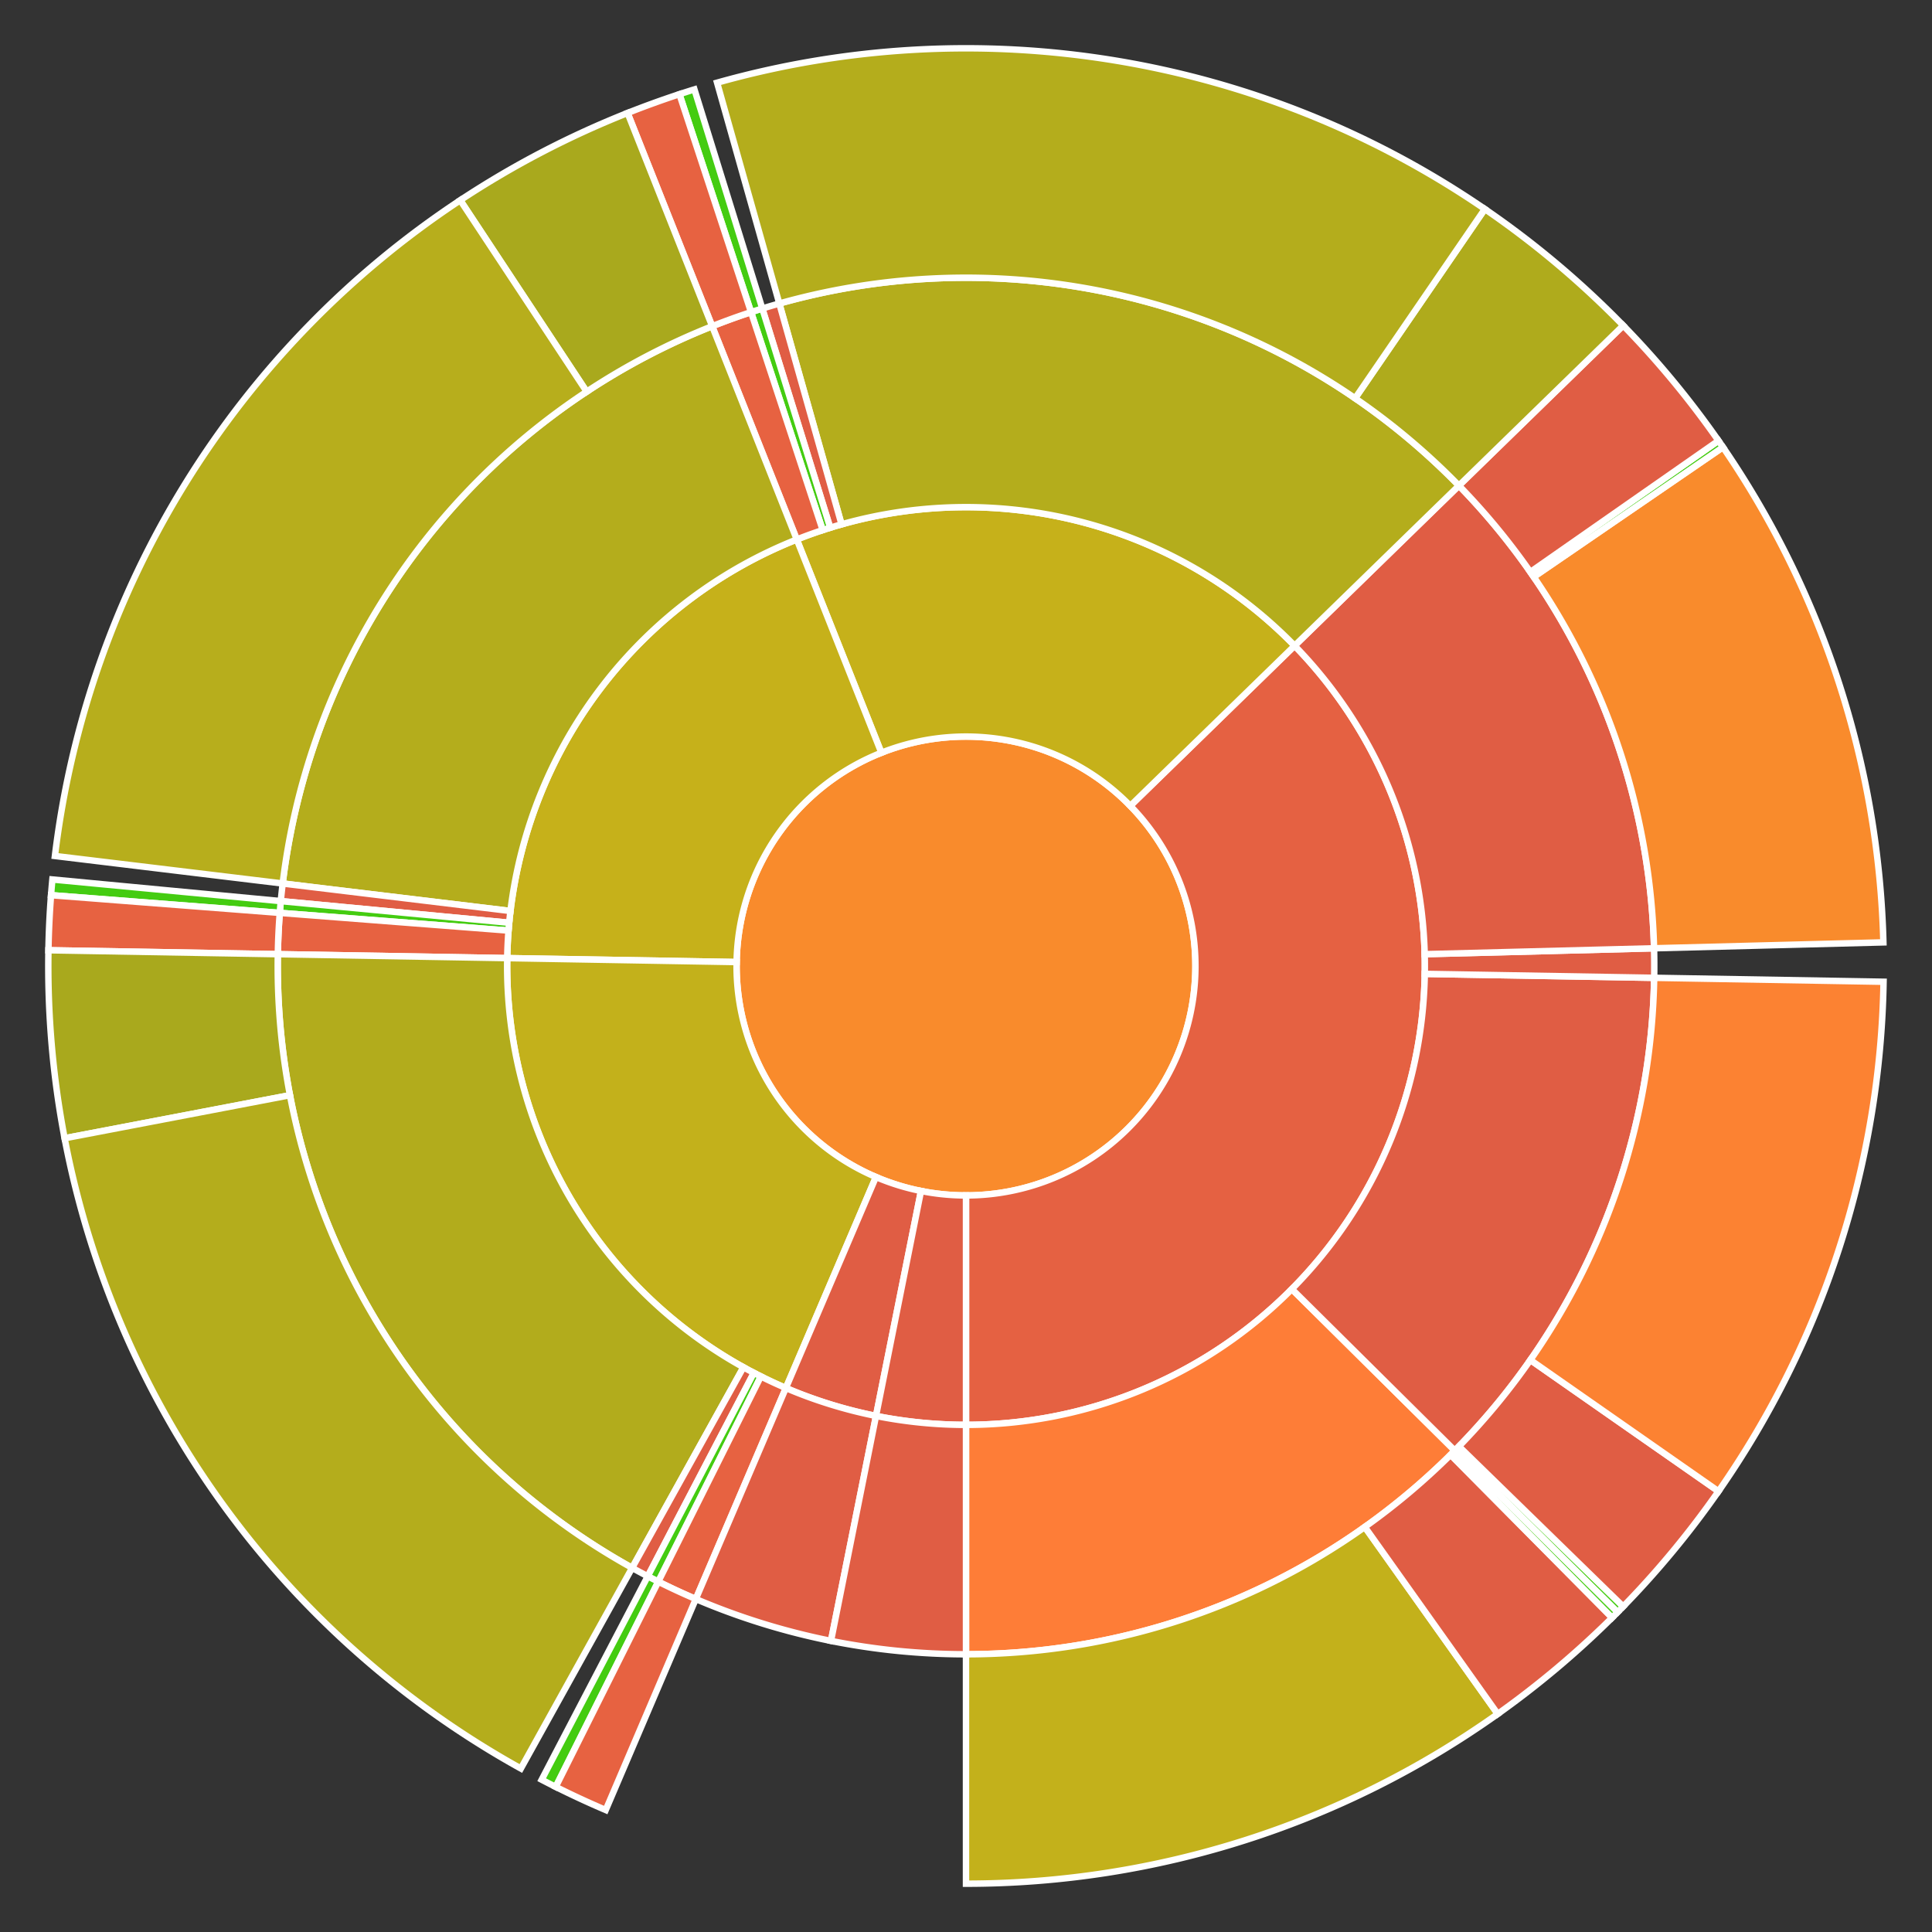
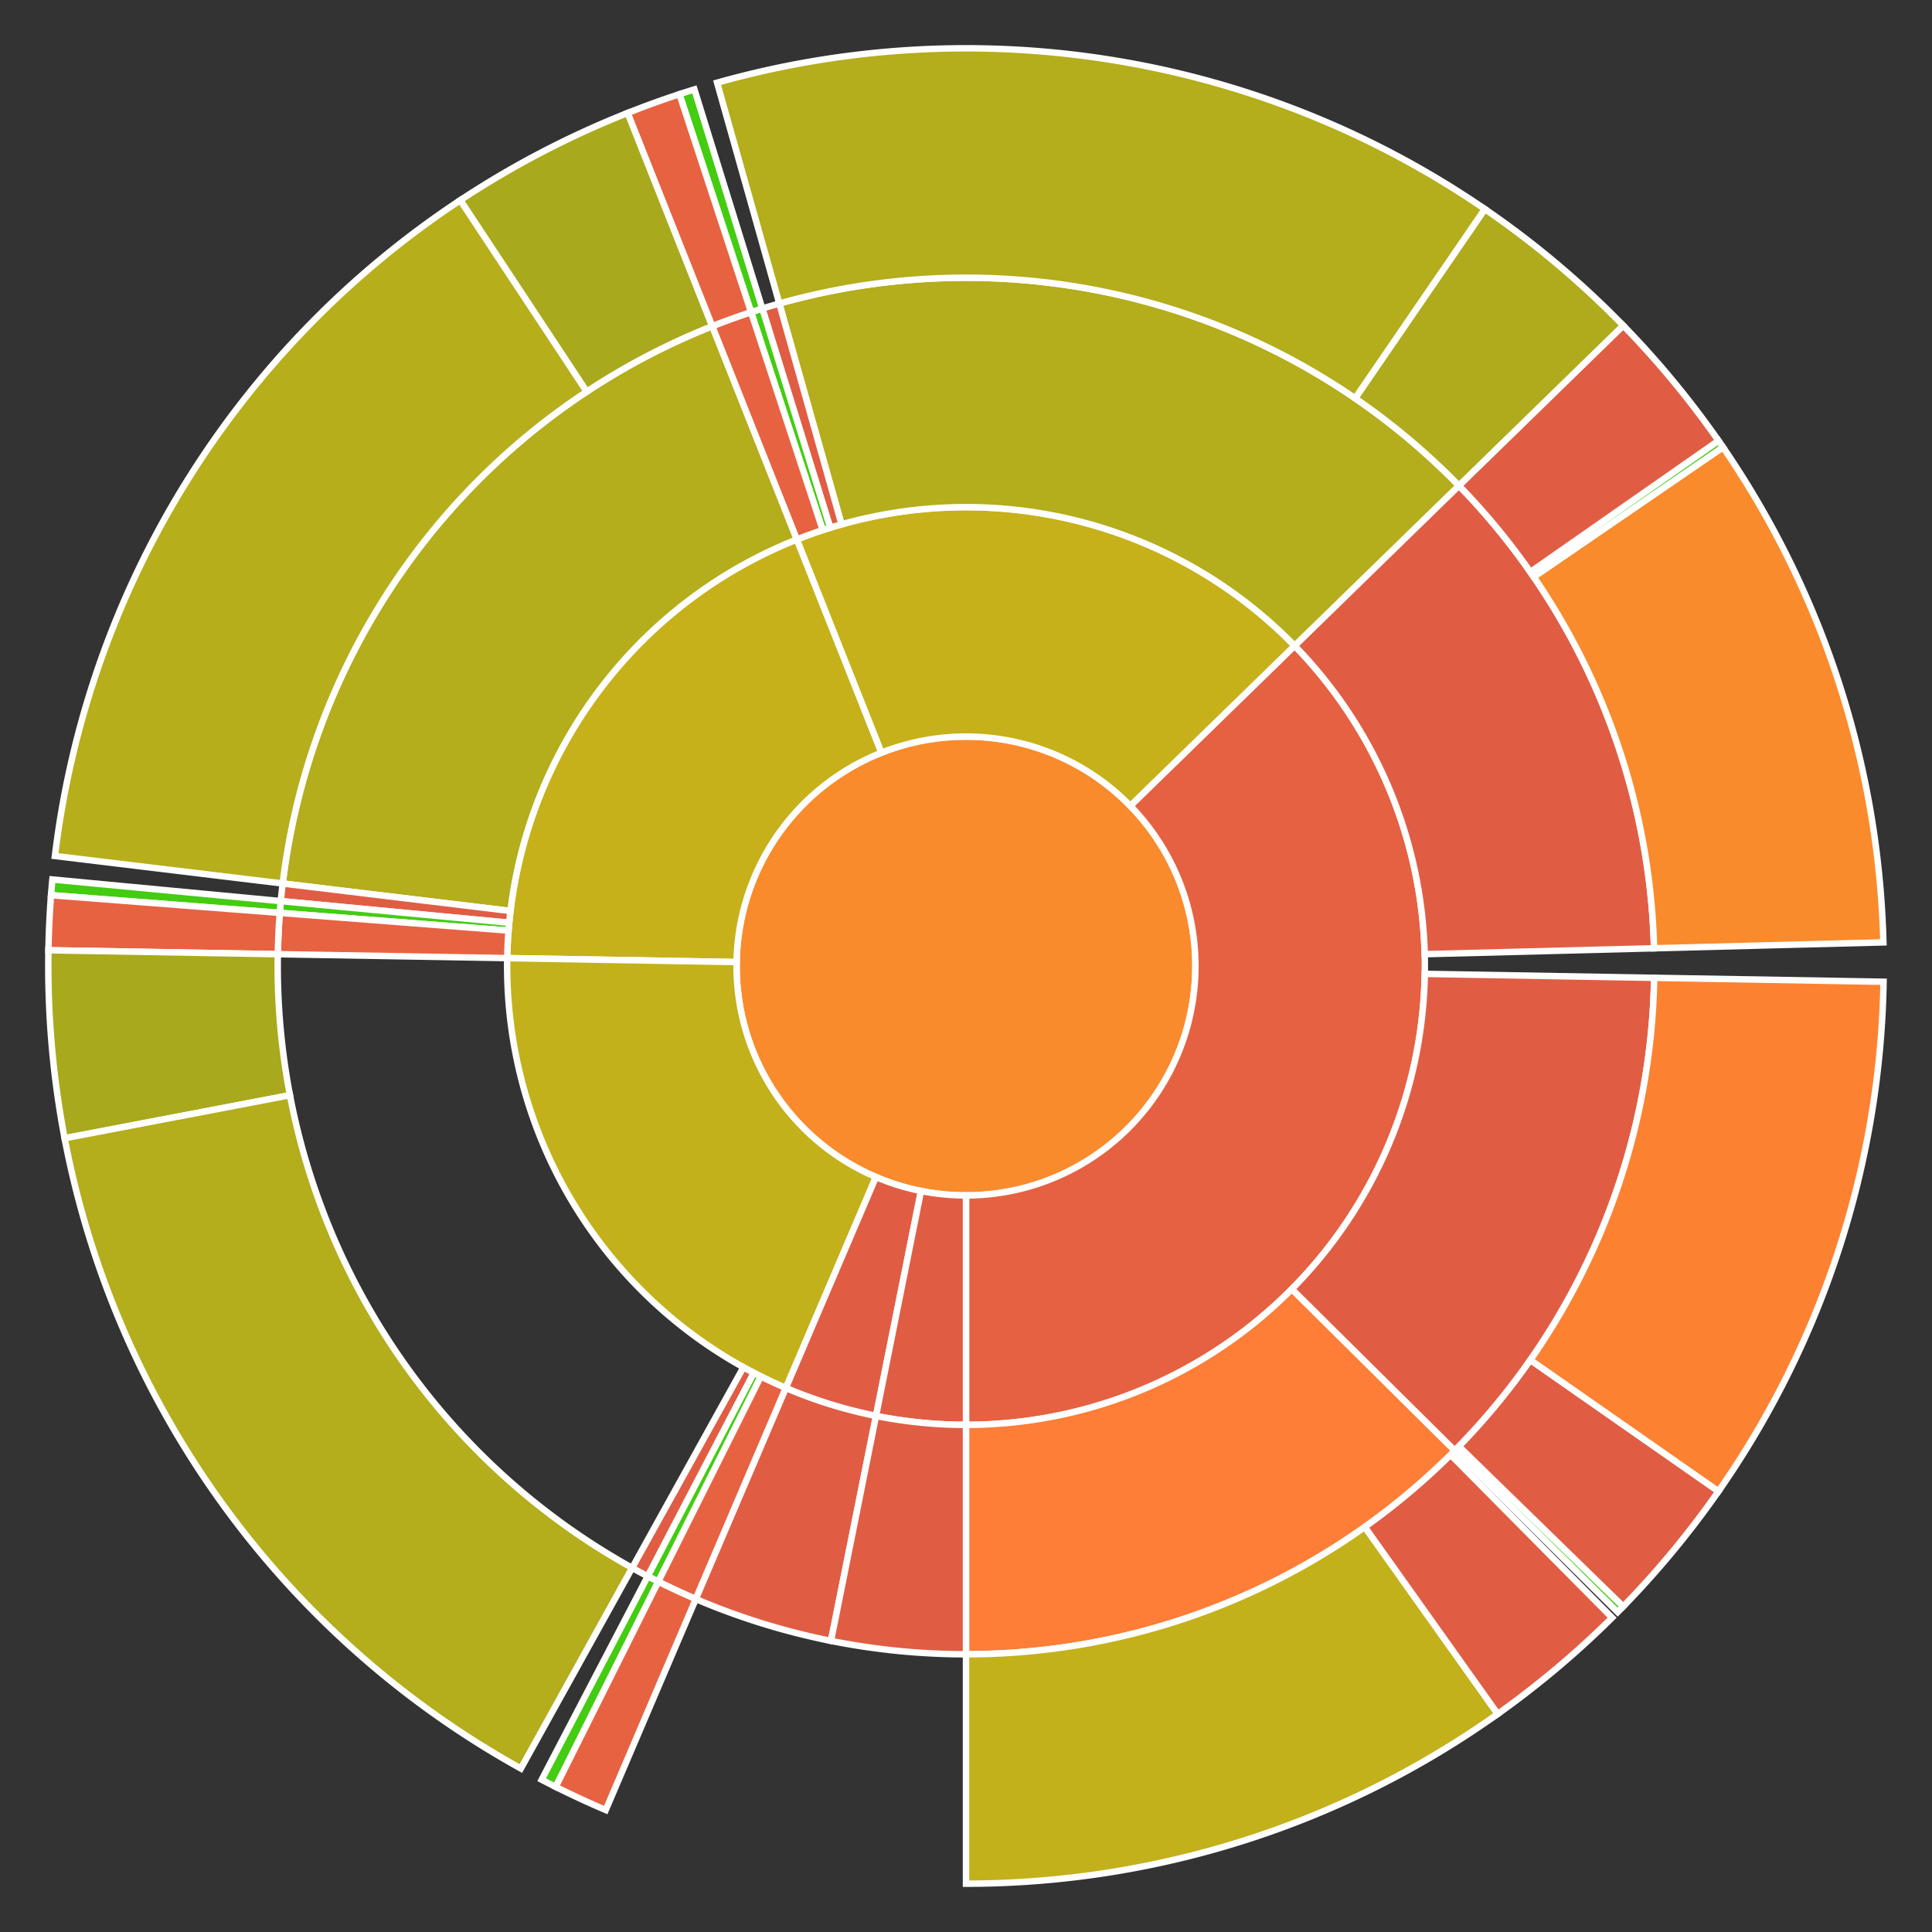
<svg xmlns="http://www.w3.org/2000/svg" baseProfile="full" width="300" height="300" viewBox="0 0 300 300" version="1.1">
  <rect x="0" y="0" width="300" height="300" fill="#333333" stroke="none" />
  <style>rect.s{mask:url(#mask);}</style>
  <defs>
    <pattern id="white" width="4" height="4" patternUnits="userSpaceOnUse" patternTransform="rotate(45)">
      <rect width="2" height="2" transform="translate(0,0)" fill="white" />
    </pattern>
    <mask id="mask">
      <rect x="0" y="0" width="100%" height="100%" fill="url(#white)" />
    </mask>
  </defs>
  <circle cx="150.0" cy="150.0" fill="#f98b2c" r="35.625" stroke="white" stroke-width="1" />
  <path d="M 150.0 185.625 L 150.0 221.25 A 71.25 71.25 0 0 0 201.026 100.271 L 175.513 125.136 A 35.625 35.625 0 0 1 150.0 185.625 z" fill="#e56142" stroke="white" stroke-width="1" />
  <path d="M 150.0 221.25 L 150.0 256.875 A 106.875 106.875 0 0 0 225.896 225.247 L 200.597 200.165 A 71.25 71.25 0 0 1 150.0 221.25 z" fill="#fe7d37" stroke="white" stroke-width="1" />
  <path d="M 150.0 256.875 L 150.0 292.5 A 142.5 142.5 0 0 0 232.568 266.142 L 211.926 237.106 A 106.875 106.875 0 0 1 150.0 256.875 z" fill="#c3b11b" stroke="white" stroke-width="1" />
  <path d="M 211.926 237.106 L 232.568 266.142 A 142.5 142.5 0 0 0 250.329 251.194 L 225.247 225.896 A 106.875 106.875 0 0 1 211.926 237.106 z" fill="#e05d44" stroke="white" stroke-width="1" />
-   <path d="M 225.247 225.896 L 250.329 251.194 A 142.5 142.5 0 0 0 251.194 250.329 L 225.896 225.247 A 106.875 106.875 0 0 1 225.247 225.896 z" fill="#4c1" stroke="white" stroke-width="1" />
  <path d="M 200.597 200.165 L 225.896 225.247 A 106.875 106.875 0 0 0 256.859 151.835 L 221.24 151.223 A 71.25 71.25 0 0 1 200.597 200.165 z" fill="#e05d44" stroke="white" stroke-width="1" />
  <path d="M 225.896 225.247 L 251.194 250.329 A 142.5 142.5 0 0 0 252.052 249.457 L 226.539 224.593 A 106.875 106.875 0 0 1 225.896 225.247 z" fill="#4c1" stroke="white" stroke-width="1" />
  <path d="M 226.539 224.593 L 252.052 249.457 A 142.5 142.5 0 0 0 266.846 231.568 L 237.634 211.176 A 106.875 106.875 0 0 1 226.539 224.593 z" fill="#e05d44" stroke="white" stroke-width="1" />
  <path d="M 237.634 211.176 L 266.846 231.568 A 142.5 142.5 0 0 0 292.479 152.446 L 256.859 151.835 A 106.875 106.875 0 0 1 237.634 211.176 z" fill="#fc8232" stroke="white" stroke-width="1" />
-   <path d="M 221.24 151.223 L 256.859 151.835 A 106.875 106.875 0 0 0 256.84 147.248 L 221.226 148.165 A 71.25 71.25 0 0 1 221.24 151.223 z" fill="#e05d44" stroke="white" stroke-width="1" />
  <path d="M 221.226 148.165 L 256.84 147.248 A 106.875 106.875 0 0 0 226.539 75.407 L 201.026 100.271 A 71.25 71.25 0 0 1 221.226 148.165 z" fill="#e05d44" stroke="white" stroke-width="1" />
  <path d="M 256.84 147.248 L 292.453 146.331 A 142.5 142.5 0 0 0 267.542 69.438 L 238.156 89.579 A 106.875 106.875 0 0 1 256.84 147.248 z" fill="#f98b2c" stroke="white" stroke-width="1" />
  <path d="M 238.156 89.579 L 267.542 69.438 A 142.5 142.5 0 0 0 266.846 68.432 L 237.634 88.824 A 106.875 106.875 0 0 1 238.156 89.579 z" fill="#4c1" stroke="white" stroke-width="1" />
  <path d="M 237.634 88.824 L 266.846 68.432 A 142.5 142.5 0 0 0 252.052 50.543 L 226.539 75.407 A 106.875 106.875 0 0 1 237.634 88.824 z" fill="#e05d44" stroke="white" stroke-width="1" />
  <path d="M 175.513 125.136 L 201.026 100.271 A 71.25 71.25 0 0 0 123.726 83.771 L 136.863 116.886 A 35.625 35.625 0 0 1 175.513 125.136 z" fill="#c6b11a" stroke="white" stroke-width="1" />
  <path d="M 201.026 100.271 L 226.539 75.407 A 106.875 106.875 0 0 0 121.012 47.131 L 130.675 81.421 A 71.25 71.25 0 0 1 201.026 100.271 z" fill="#b4ad1c" stroke="white" stroke-width="1" />
  <path d="M 226.539 75.407 L 252.052 50.543 A 142.5 142.5 0 0 0 230.562 32.458 L 210.421 61.844 A 106.875 106.875 0 0 1 226.539 75.407 z" fill="#afab1c" stroke="white" stroke-width="1" />
  <path d="M 210.421 61.844 L 230.562 32.458 A 142.5 142.5 0 0 0 111.349 12.842 L 121.012 47.131 A 106.875 106.875 0 0 1 210.421 61.844 z" fill="#b4ad1c" stroke="white" stroke-width="1" />
  <path d="M 130.675 81.421 L 121.012 47.131 A 106.875 106.875 0 0 0 118.373 47.912 L 128.915 81.941 A 71.25 71.25 0 0 1 130.675 81.421 z" fill="#e05d44" stroke="white" stroke-width="1" />
  <path d="M 128.915 81.941 L 118.373 47.912 A 106.875 106.875 0 0 0 116.625 48.47 L 127.75 82.313 A 71.25 71.25 0 0 1 128.915 81.941 z" fill="#4c1" stroke="white" stroke-width="1" />
  <path d="M 118.373 47.912 L 107.83 13.882 A 142.5 142.5 0 0 0 105.5 14.626 L 116.625 48.47 A 106.875 106.875 0 0 1 118.373 47.912 z" fill="#4c1" stroke="white" stroke-width="1" />
  <path d="M 127.75 82.313 L 116.625 48.47 A 106.875 106.875 0 0 0 110.588 50.657 L 123.726 83.771 A 71.25 71.25 0 0 1 127.75 82.313 z" fill="#e76241" stroke="white" stroke-width="1" />
  <path d="M 116.625 48.47 L 105.5 14.626 A 142.5 142.5 0 0 0 97.451 17.543 L 110.588 50.657 A 106.875 106.875 0 0 1 116.625 48.47 z" fill="#e76241" stroke="white" stroke-width="1" />
  <path d="M 136.863 116.886 L 123.726 83.771 A 71.25 71.25 0 0 0 78.76 148.777 L 114.38 149.388 A 35.625 35.625 0 0 1 136.863 116.886 z" fill="#c6b11a" stroke="white" stroke-width="1" />
  <path d="M 123.726 83.771 L 110.588 50.657 A 106.875 106.875 0 0 0 43.896 137.188 L 79.264 141.458 A 71.25 71.25 0 0 1 123.726 83.771 z" fill="#b4ad1c" stroke="white" stroke-width="1" />
  <path d="M 110.588 50.657 L 97.451 17.543 A 142.5 142.5 0 0 0 71.468 31.093 L 91.101 60.819 A 106.875 106.875 0 0 1 110.588 50.657 z" fill="#a9a91d" stroke="white" stroke-width="1" />
  <path d="M 91.101 60.819 L 71.468 31.093 A 142.5 142.5 0 0 0 8.528 132.917 L 43.896 137.188 A 106.875 106.875 0 0 1 91.101 60.819 z" fill="#b7ae1c" stroke="white" stroke-width="1" />
  <path d="M 79.264 141.458 L 43.896 137.188 A 106.875 106.875 0 0 0 43.601 139.924 L 79.067 143.283 A 71.25 71.25 0 0 1 79.264 141.458 z" fill="#e05d44" stroke="white" stroke-width="1" />
  <path d="M 79.067 143.283 L 43.601 139.924 A 106.875 106.875 0 0 0 43.444 141.752 L 78.963 144.501 A 71.25 71.25 0 0 1 79.067 143.283 z" fill="#4c1" stroke="white" stroke-width="1" />
  <path d="M 43.601 139.924 L 8.135 136.565 A 142.5 142.5 0 0 0 7.925 139.002 L 43.444 141.752 A 106.875 106.875 0 0 1 43.601 139.924 z" fill="#4c1" stroke="white" stroke-width="1" />
  <path d="M 78.963 144.501 L 43.444 141.752 A 106.875 106.875 0 0 0 43.141 148.165 L 78.76 148.777 A 71.25 71.25 0 0 1 78.963 144.501 z" fill="#e76241" stroke="white" stroke-width="1" />
  <path d="M 43.444 141.752 L 7.925 139.002 A 142.5 142.5 0 0 0 7.521 147.554 L 43.141 148.165 A 106.875 106.875 0 0 1 43.444 141.752 z" fill="#e76241" stroke="white" stroke-width="1" />
  <path d="M 114.38 149.388 L 78.76 148.777 A 71.25 71.25 0 0 0 122.029 215.53 L 136.015 182.765 A 35.625 35.625 0 0 1 114.38 149.388 z" fill="#c3b11b" stroke="white" stroke-width="1" />
-   <path d="M 78.76 148.777 L 43.141 148.165 A 106.875 106.875 0 0 0 98.159 243.46 L 115.439 212.307 A 71.25 71.25 0 0 1 78.76 148.777 z" fill="#b2ac1c" stroke="white" stroke-width="1" />
  <path d="M 43.141 148.165 L 7.521 147.554 A 142.5 142.5 0 0 0 10.033 176.75 L 45.025 170.062 A 106.875 106.875 0 0 1 43.141 148.165 z" fill="#a9a91d" stroke="white" stroke-width="1" />
  <path d="M 45.025 170.062 L 10.033 176.75 A 142.5 142.5 0 0 0 80.879 274.614 L 98.159 243.46 A 106.875 106.875 0 0 1 45.025 170.062 z" fill="#b4ad1c" stroke="white" stroke-width="1" />
  <path d="M 115.439 212.307 L 98.159 243.46 A 106.875 106.875 0 0 0 100.583 244.764 L 117.055 213.176 A 71.25 71.25 0 0 1 115.439 212.307 z" fill="#e05d44" stroke="white" stroke-width="1" />
  <path d="M 117.055 213.176 L 100.583 244.764 A 106.875 106.875 0 0 0 102.217 245.598 L 118.145 213.732 A 71.25 71.25 0 0 1 117.055 213.176 z" fill="#4c1" stroke="white" stroke-width="1" />
  <path d="M 100.583 244.764 L 84.11 276.352 A 142.5 142.5 0 0 0 86.289 277.464 L 102.217 245.598 A 106.875 106.875 0 0 1 100.583 244.764 z" fill="#4c1" stroke="white" stroke-width="1" />
  <path d="M 118.145 213.732 L 102.217 245.598 A 106.875 106.875 0 0 0 108.044 248.295 L 122.029 215.53 A 71.25 71.25 0 0 1 118.145 213.732 z" fill="#e76241" stroke="white" stroke-width="1" />
  <path d="M 102.217 245.598 L 86.289 277.464 A 142.5 142.5 0 0 0 94.058 281.06 L 108.044 248.295 A 106.875 106.875 0 0 1 102.217 245.598 z" fill="#e76241" stroke="white" stroke-width="1" />
  <path d="M 136.015 182.765 L 122.029 215.53 A 71.25 71.25 0 0 0 136.025 219.866 L 143.012 184.933 A 35.625 35.625 0 0 1 136.015 182.765 z" fill="#e05d44" stroke="white" stroke-width="1" />
  <path d="M 122.029 215.53 L 108.044 248.295 A 106.875 106.875 0 0 0 129.037 254.799 L 136.025 219.866 A 71.25 71.25 0 0 1 122.029 215.53 z" fill="#e05d44" stroke="white" stroke-width="1" />
  <path d="M 143.012 184.933 L 136.025 219.866 A 71.25 71.25 0 0 0 150 221.25 L 150 185.625 A 35.625 35.625 0 0 1 143.012 184.933 z" fill="#e05d44" stroke="white" stroke-width="1" />
  <path d="M 136.025 219.866 L 129.037 254.799 A 106.875 106.875 0 0 0 150 256.875 L 150 221.25 A 71.25 71.25 0 0 1 136.025 219.866 z" fill="#e05d44" stroke="white" stroke-width="1" />
</svg>